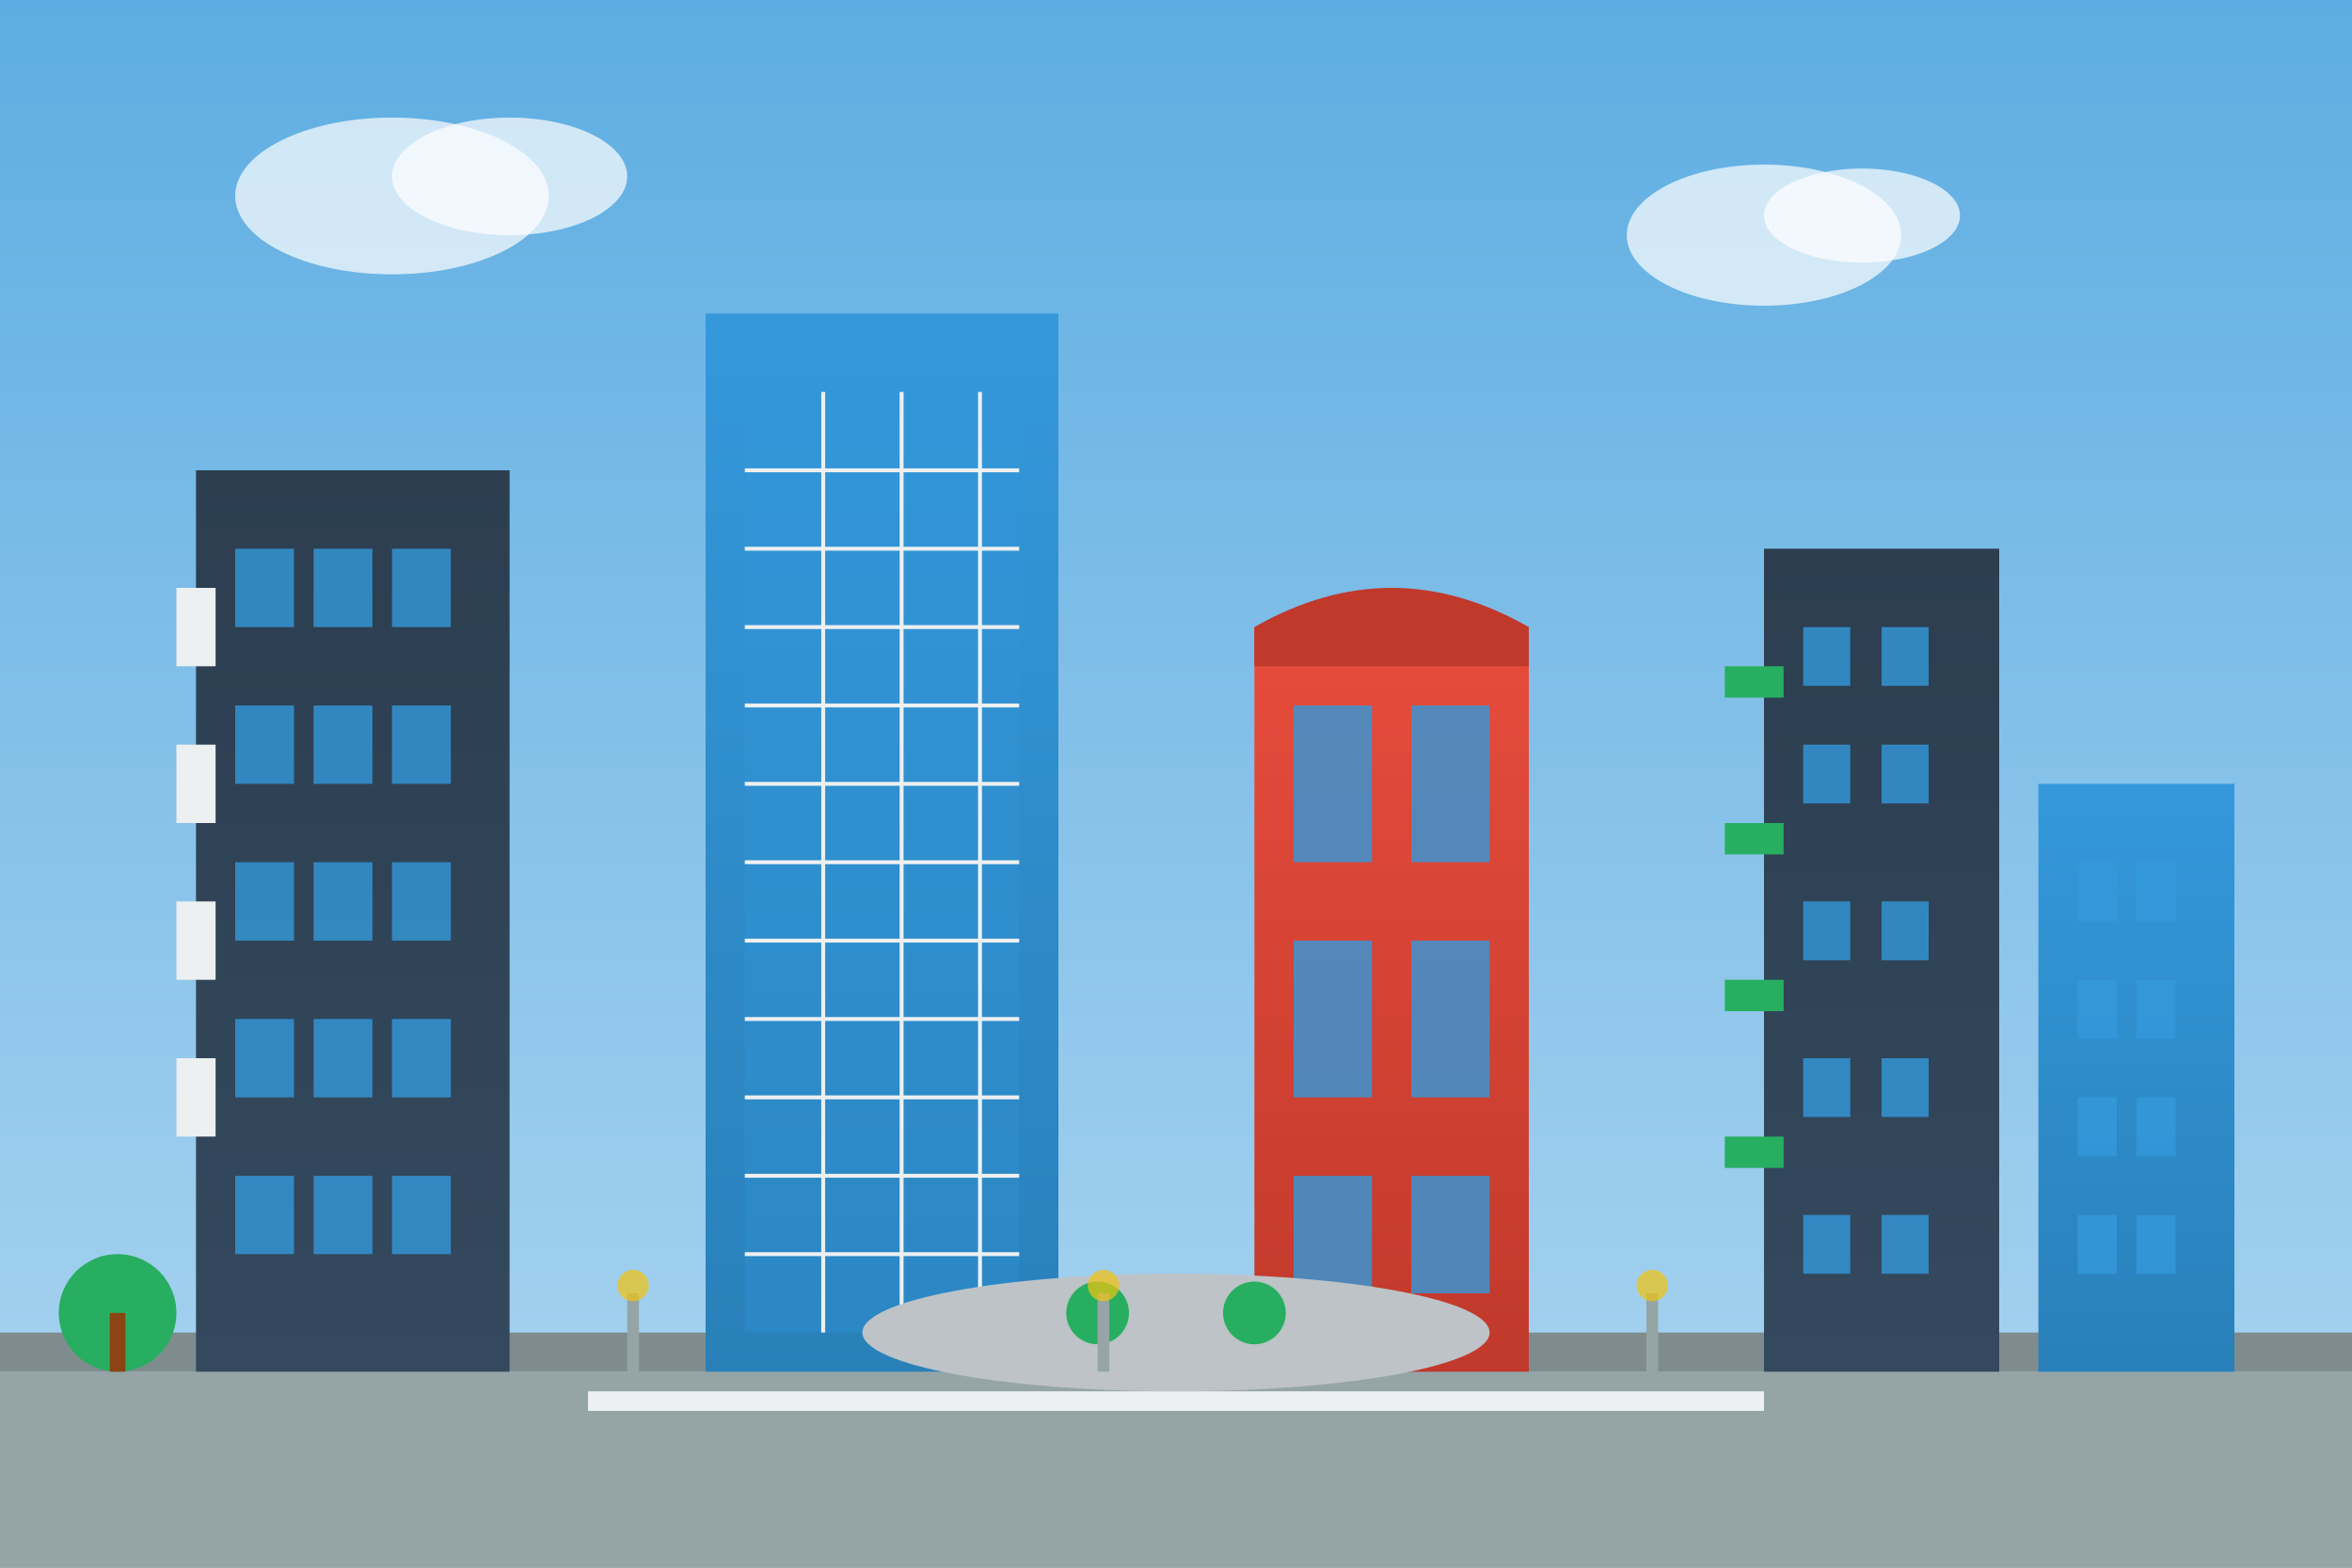
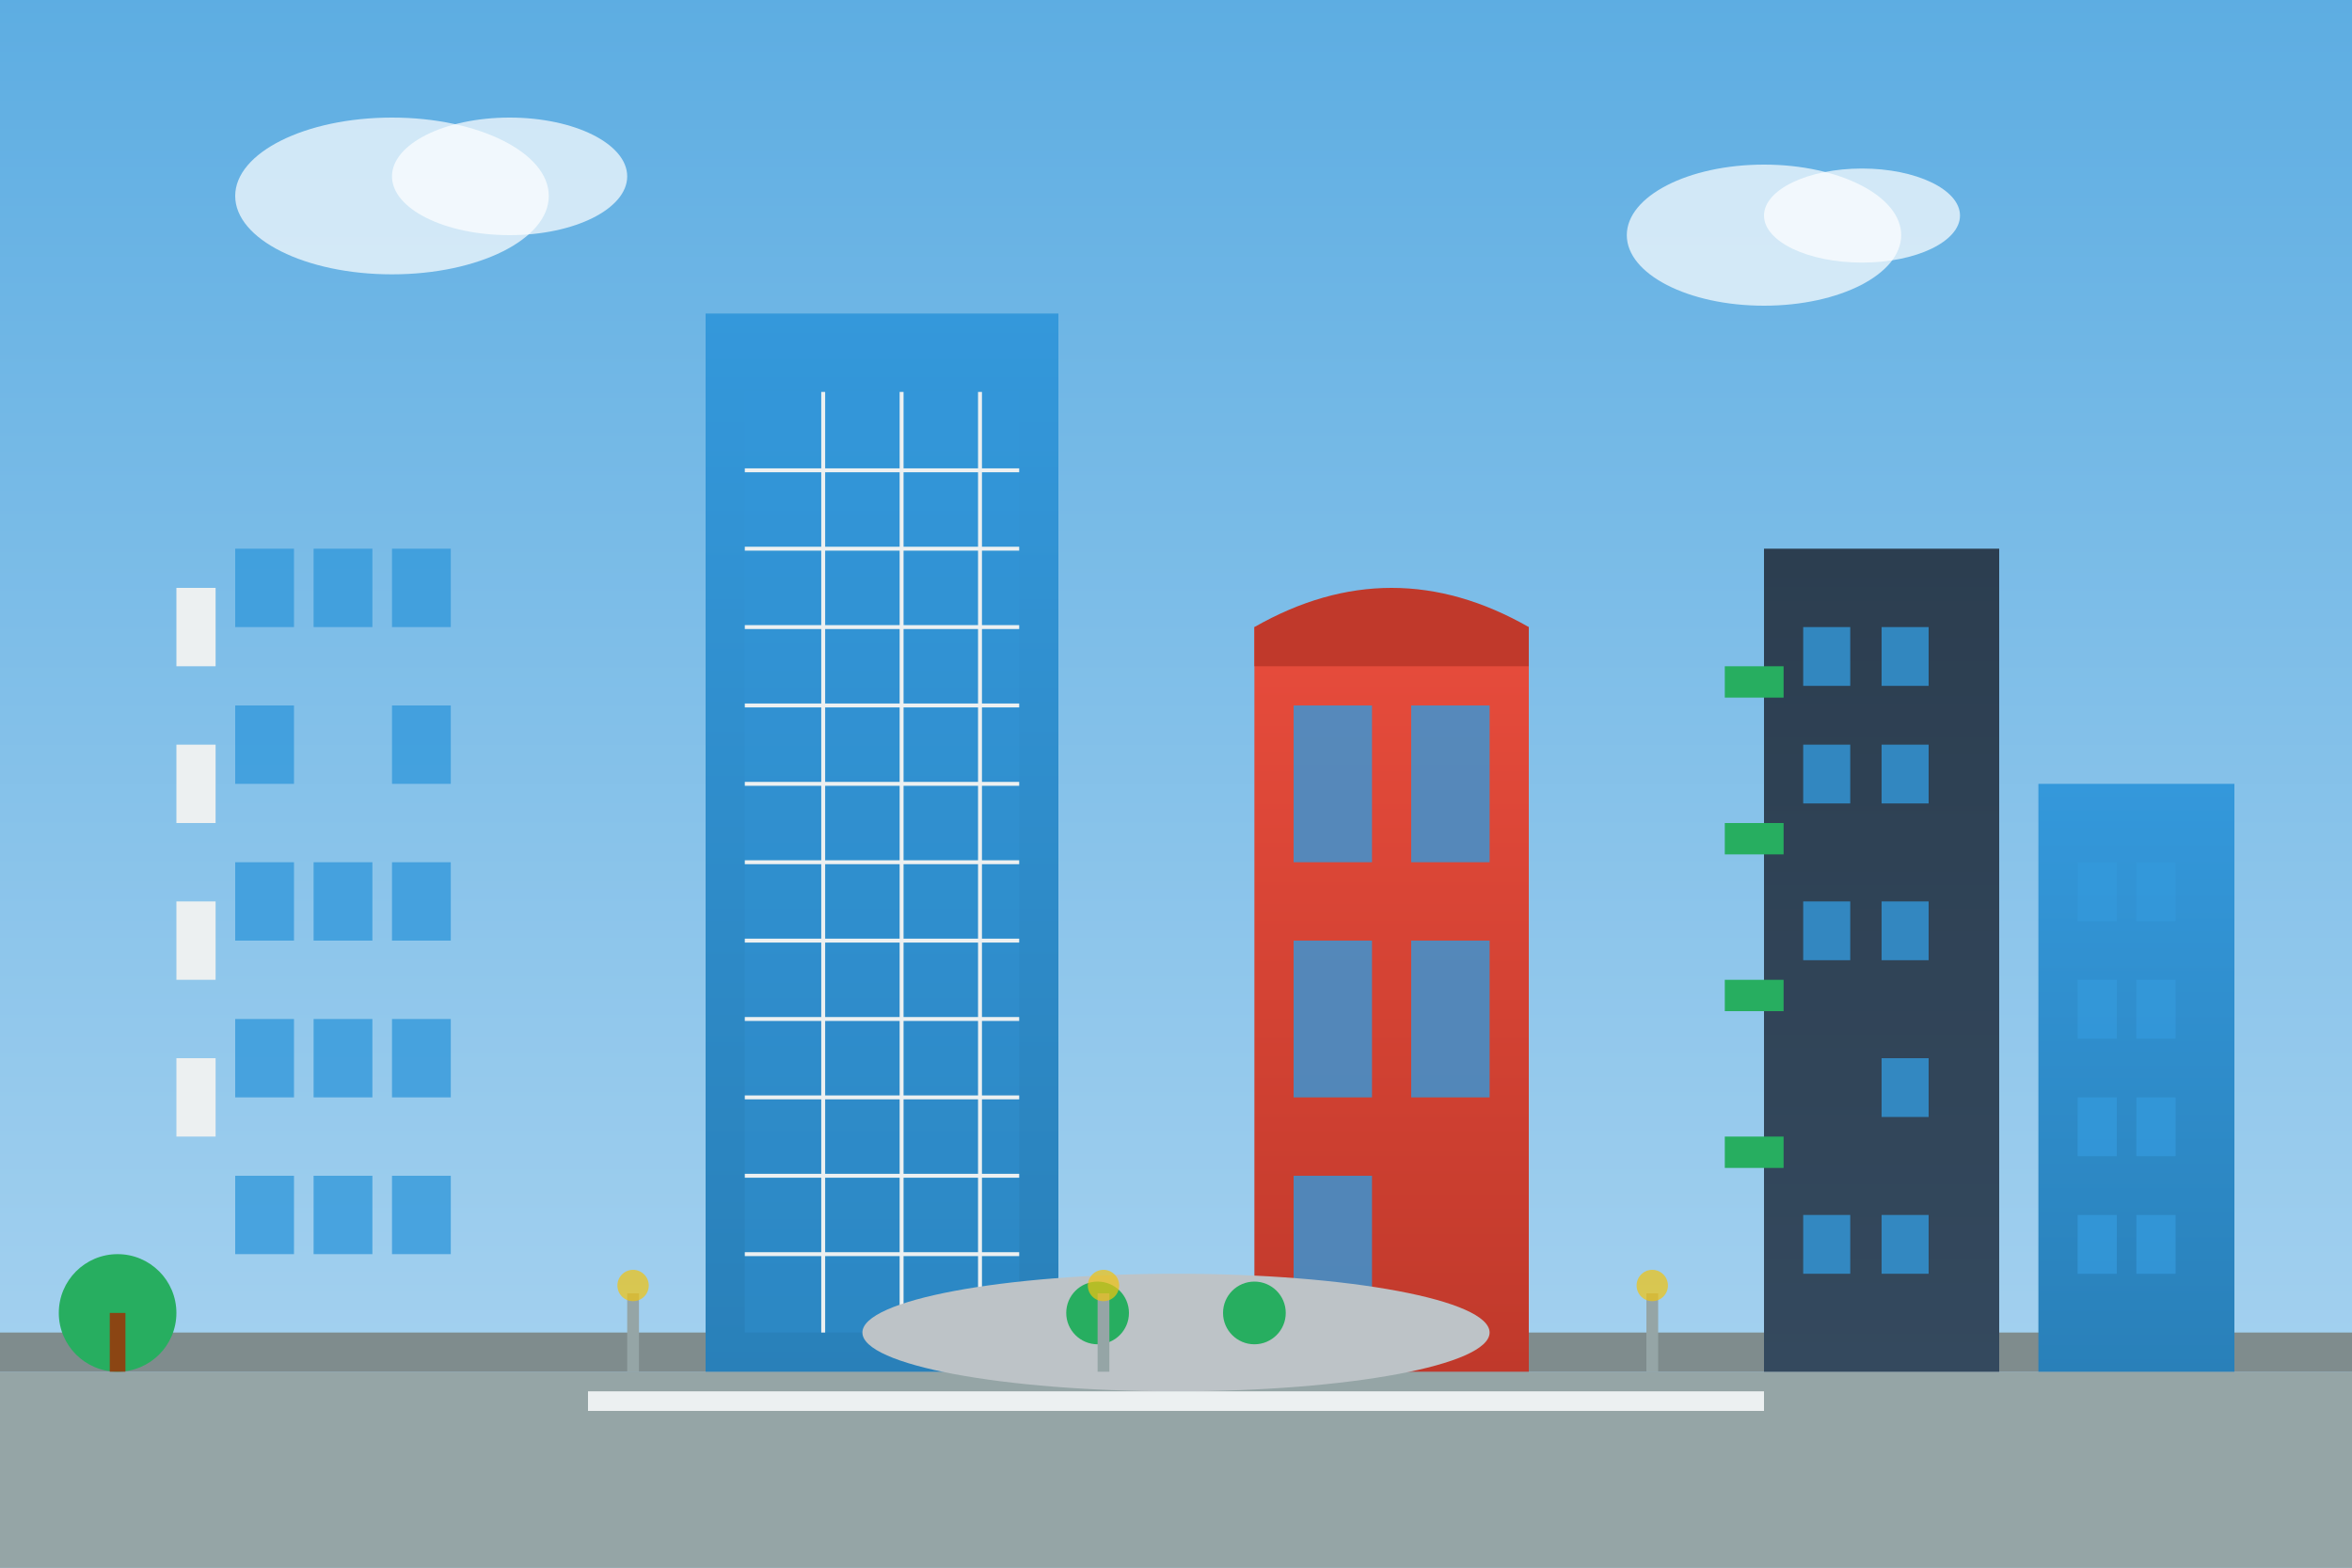
<svg xmlns="http://www.w3.org/2000/svg" width="600" height="400" viewBox="0 0 600 400">
  <rect x="0" y="0" width="600" height="400" fill="#333333" stroke="none" />
  <defs>
    <linearGradient id="citysky" x1="0%" y1="0%" x2="0%" y2="100%">
      <stop offset="0%" style="stop-color:#5dade2;stop-opacity:1" />
      <stop offset="100%" style="stop-color:#aed6f1;stop-opacity:1" />
    </linearGradient>
    <linearGradient id="tower1" x1="0%" y1="0%" x2="0%" y2="100%">
      <stop offset="0%" style="stop-color:#2c3e50;stop-opacity:1" />
      <stop offset="100%" style="stop-color:#34495e;stop-opacity:1" />
    </linearGradient>
    <linearGradient id="tower2" x1="0%" y1="0%" x2="0%" y2="100%">
      <stop offset="0%" style="stop-color:#3498db;stop-opacity:1" />
      <stop offset="100%" style="stop-color:#2980b9;stop-opacity:1" />
    </linearGradient>
    <linearGradient id="tower3" x1="0%" y1="0%" x2="0%" y2="100%">
      <stop offset="0%" style="stop-color:#e74c3c;stop-opacity:1" />
      <stop offset="100%" style="stop-color:#c0392b;stop-opacity:1" />
    </linearGradient>
  </defs>
  <rect width="600" height="400" fill="url(#citysky)" />
  <rect x="0" y="350" width="600" height="50" fill="#95a5a6" />
  <rect x="0" y="340" width="600" height="10" fill="#7f8c8d" />
-   <rect x="50" y="120" width="80" height="230" fill="url(#tower1)" />
  <rect x="45" y="150" width="10" height="20" fill="#ecf0f1" />
  <rect x="45" y="190" width="10" height="20" fill="#ecf0f1" />
  <rect x="45" y="230" width="10" height="20" fill="#ecf0f1" />
  <rect x="45" y="270" width="10" height="20" fill="#ecf0f1" />
  <rect x="60" y="140" width="15" height="20" fill="#3498db" opacity="0.8" />
  <rect x="80" y="140" width="15" height="20" fill="#3498db" opacity="0.8" />
  <rect x="100" y="140" width="15" height="20" fill="#3498db" opacity="0.8" />
  <rect x="60" y="180" width="15" height="20" fill="#3498db" opacity="0.8" />
-   <rect x="80" y="180" width="15" height="20" fill="#3498db" opacity="0.8" />
  <rect x="100" y="180" width="15" height="20" fill="#3498db" opacity="0.8" />
  <rect x="60" y="220" width="15" height="20" fill="#3498db" opacity="0.8" />
  <rect x="80" y="220" width="15" height="20" fill="#3498db" opacity="0.8" />
  <rect x="100" y="220" width="15" height="20" fill="#3498db" opacity="0.8" />
  <rect x="60" y="260" width="15" height="20" fill="#3498db" opacity="0.8" />
  <rect x="80" y="260" width="15" height="20" fill="#3498db" opacity="0.8" />
  <rect x="100" y="260" width="15" height="20" fill="#3498db" opacity="0.8" />
  <rect x="60" y="300" width="15" height="20" fill="#3498db" opacity="0.8" />
  <rect x="80" y="300" width="15" height="20" fill="#3498db" opacity="0.8" />
  <rect x="100" y="300" width="15" height="20" fill="#3498db" opacity="0.8" />
  <rect x="180" y="80" width="90" height="270" fill="url(#tower2)" />
  <rect x="190" y="100" width="70" height="240" fill="#3498db" opacity="0.3" />
  <g stroke="#ecf0f1" stroke-width="1" fill="none">
    <line x1="190" y1="120" x2="260" y2="120" />
    <line x1="190" y1="140" x2="260" y2="140" />
    <line x1="190" y1="160" x2="260" y2="160" />
    <line x1="190" y1="180" x2="260" y2="180" />
    <line x1="190" y1="200" x2="260" y2="200" />
    <line x1="190" y1="220" x2="260" y2="220" />
    <line x1="190" y1="240" x2="260" y2="240" />
    <line x1="190" y1="260" x2="260" y2="260" />
    <line x1="190" y1="280" x2="260" y2="280" />
    <line x1="190" y1="300" x2="260" y2="300" />
    <line x1="190" y1="320" x2="260" y2="320" />
    <line x1="210" y1="100" x2="210" y2="340" />
    <line x1="230" y1="100" x2="230" y2="340" />
    <line x1="250" y1="100" x2="250" y2="340" />
  </g>
  <rect x="320" y="160" width="70" height="190" fill="url(#tower3)" />
  <path d="M 320 160 Q 355 140 390 160 L 390 170 L 320 170 Z" fill="#c0392b" />
  <rect x="330" y="180" width="20" height="40" fill="#3498db" opacity="0.8" />
  <rect x="360" y="180" width="20" height="40" fill="#3498db" opacity="0.8" />
  <rect x="330" y="240" width="20" height="40" fill="#3498db" opacity="0.8" />
  <rect x="360" y="240" width="20" height="40" fill="#3498db" opacity="0.8" />
  <rect x="330" y="300" width="20" height="30" fill="#3498db" opacity="0.8" />
-   <rect x="360" y="300" width="20" height="30" fill="#3498db" opacity="0.8" />
  <rect x="450" y="140" width="60" height="210" fill="url(#tower1)" />
  <rect x="440" y="170" width="15" height="8" fill="#27ae60" />
  <rect x="440" y="210" width="15" height="8" fill="#27ae60" />
  <rect x="440" y="250" width="15" height="8" fill="#27ae60" />
  <rect x="440" y="290" width="15" height="8" fill="#27ae60" />
  <rect x="460" y="160" width="12" height="15" fill="#3498db" opacity="0.8" />
  <rect x="480" y="160" width="12" height="15" fill="#3498db" opacity="0.8" />
  <rect x="460" y="190" width="12" height="15" fill="#3498db" opacity="0.8" />
  <rect x="480" y="190" width="12" height="15" fill="#3498db" opacity="0.8" />
  <rect x="460" y="230" width="12" height="15" fill="#3498db" opacity="0.8" />
  <rect x="480" y="230" width="12" height="15" fill="#3498db" opacity="0.8" />
-   <rect x="460" y="270" width="12" height="15" fill="#3498db" opacity="0.8" />
  <rect x="480" y="270" width="12" height="15" fill="#3498db" opacity="0.8" />
  <rect x="460" y="310" width="12" height="15" fill="#3498db" opacity="0.8" />
  <rect x="480" y="310" width="12" height="15" fill="#3498db" opacity="0.8" />
  <rect x="520" y="200" width="50" height="150" fill="url(#tower2)" />
  <rect x="530" y="220" width="10" height="15" fill="#3498db" opacity="0.8" />
  <rect x="545" y="220" width="10" height="15" fill="#3498db" opacity="0.8" />
  <rect x="530" y="250" width="10" height="15" fill="#3498db" opacity="0.8" />
  <rect x="545" y="250" width="10" height="15" fill="#3498db" opacity="0.8" />
  <rect x="530" y="280" width="10" height="15" fill="#3498db" opacity="0.8" />
  <rect x="545" y="280" width="10" height="15" fill="#3498db" opacity="0.8" />
  <rect x="530" y="310" width="10" height="15" fill="#3498db" opacity="0.8" />
  <rect x="545" y="310" width="10" height="15" fill="#3498db" opacity="0.8" />
  <ellipse cx="300" cy="340" rx="80" ry="15" fill="#bdc3c7" />
  <circle cx="280" cy="335" r="8" fill="#27ae60" />
  <circle cx="320" cy="335" r="8" fill="#27ae60" />
  <rect x="150" y="355" width="300" height="5" fill="#ecf0f1" />
  <rect x="160" y="330" width="3" height="20" fill="#95a5a6" />
  <circle cx="161.5" cy="328" r="4" fill="#f1c40f" opacity="0.7" />
  <rect x="280" y="330" width="3" height="20" fill="#95a5a6" />
  <circle cx="281.5" cy="328" r="4" fill="#f1c40f" opacity="0.7" />
  <rect x="420" y="330" width="3" height="20" fill="#95a5a6" />
  <circle cx="421.5" cy="328" r="4" fill="#f1c40f" opacity="0.7" />
  <circle cx="30" cy="335" r="15" fill="#27ae60" />
  <rect x="28" y="335" width="4" height="15" fill="#8b4513" />
  <ellipse cx="100" cy="50" rx="40" ry="20" fill="white" opacity="0.7" />
  <ellipse cx="130" cy="45" rx="30" ry="15" fill="white" opacity="0.7" />
  <ellipse cx="450" cy="60" rx="35" ry="18" fill="white" opacity="0.7" />
  <ellipse cx="475" cy="55" rx="25" ry="12" fill="white" opacity="0.7" />
</svg>